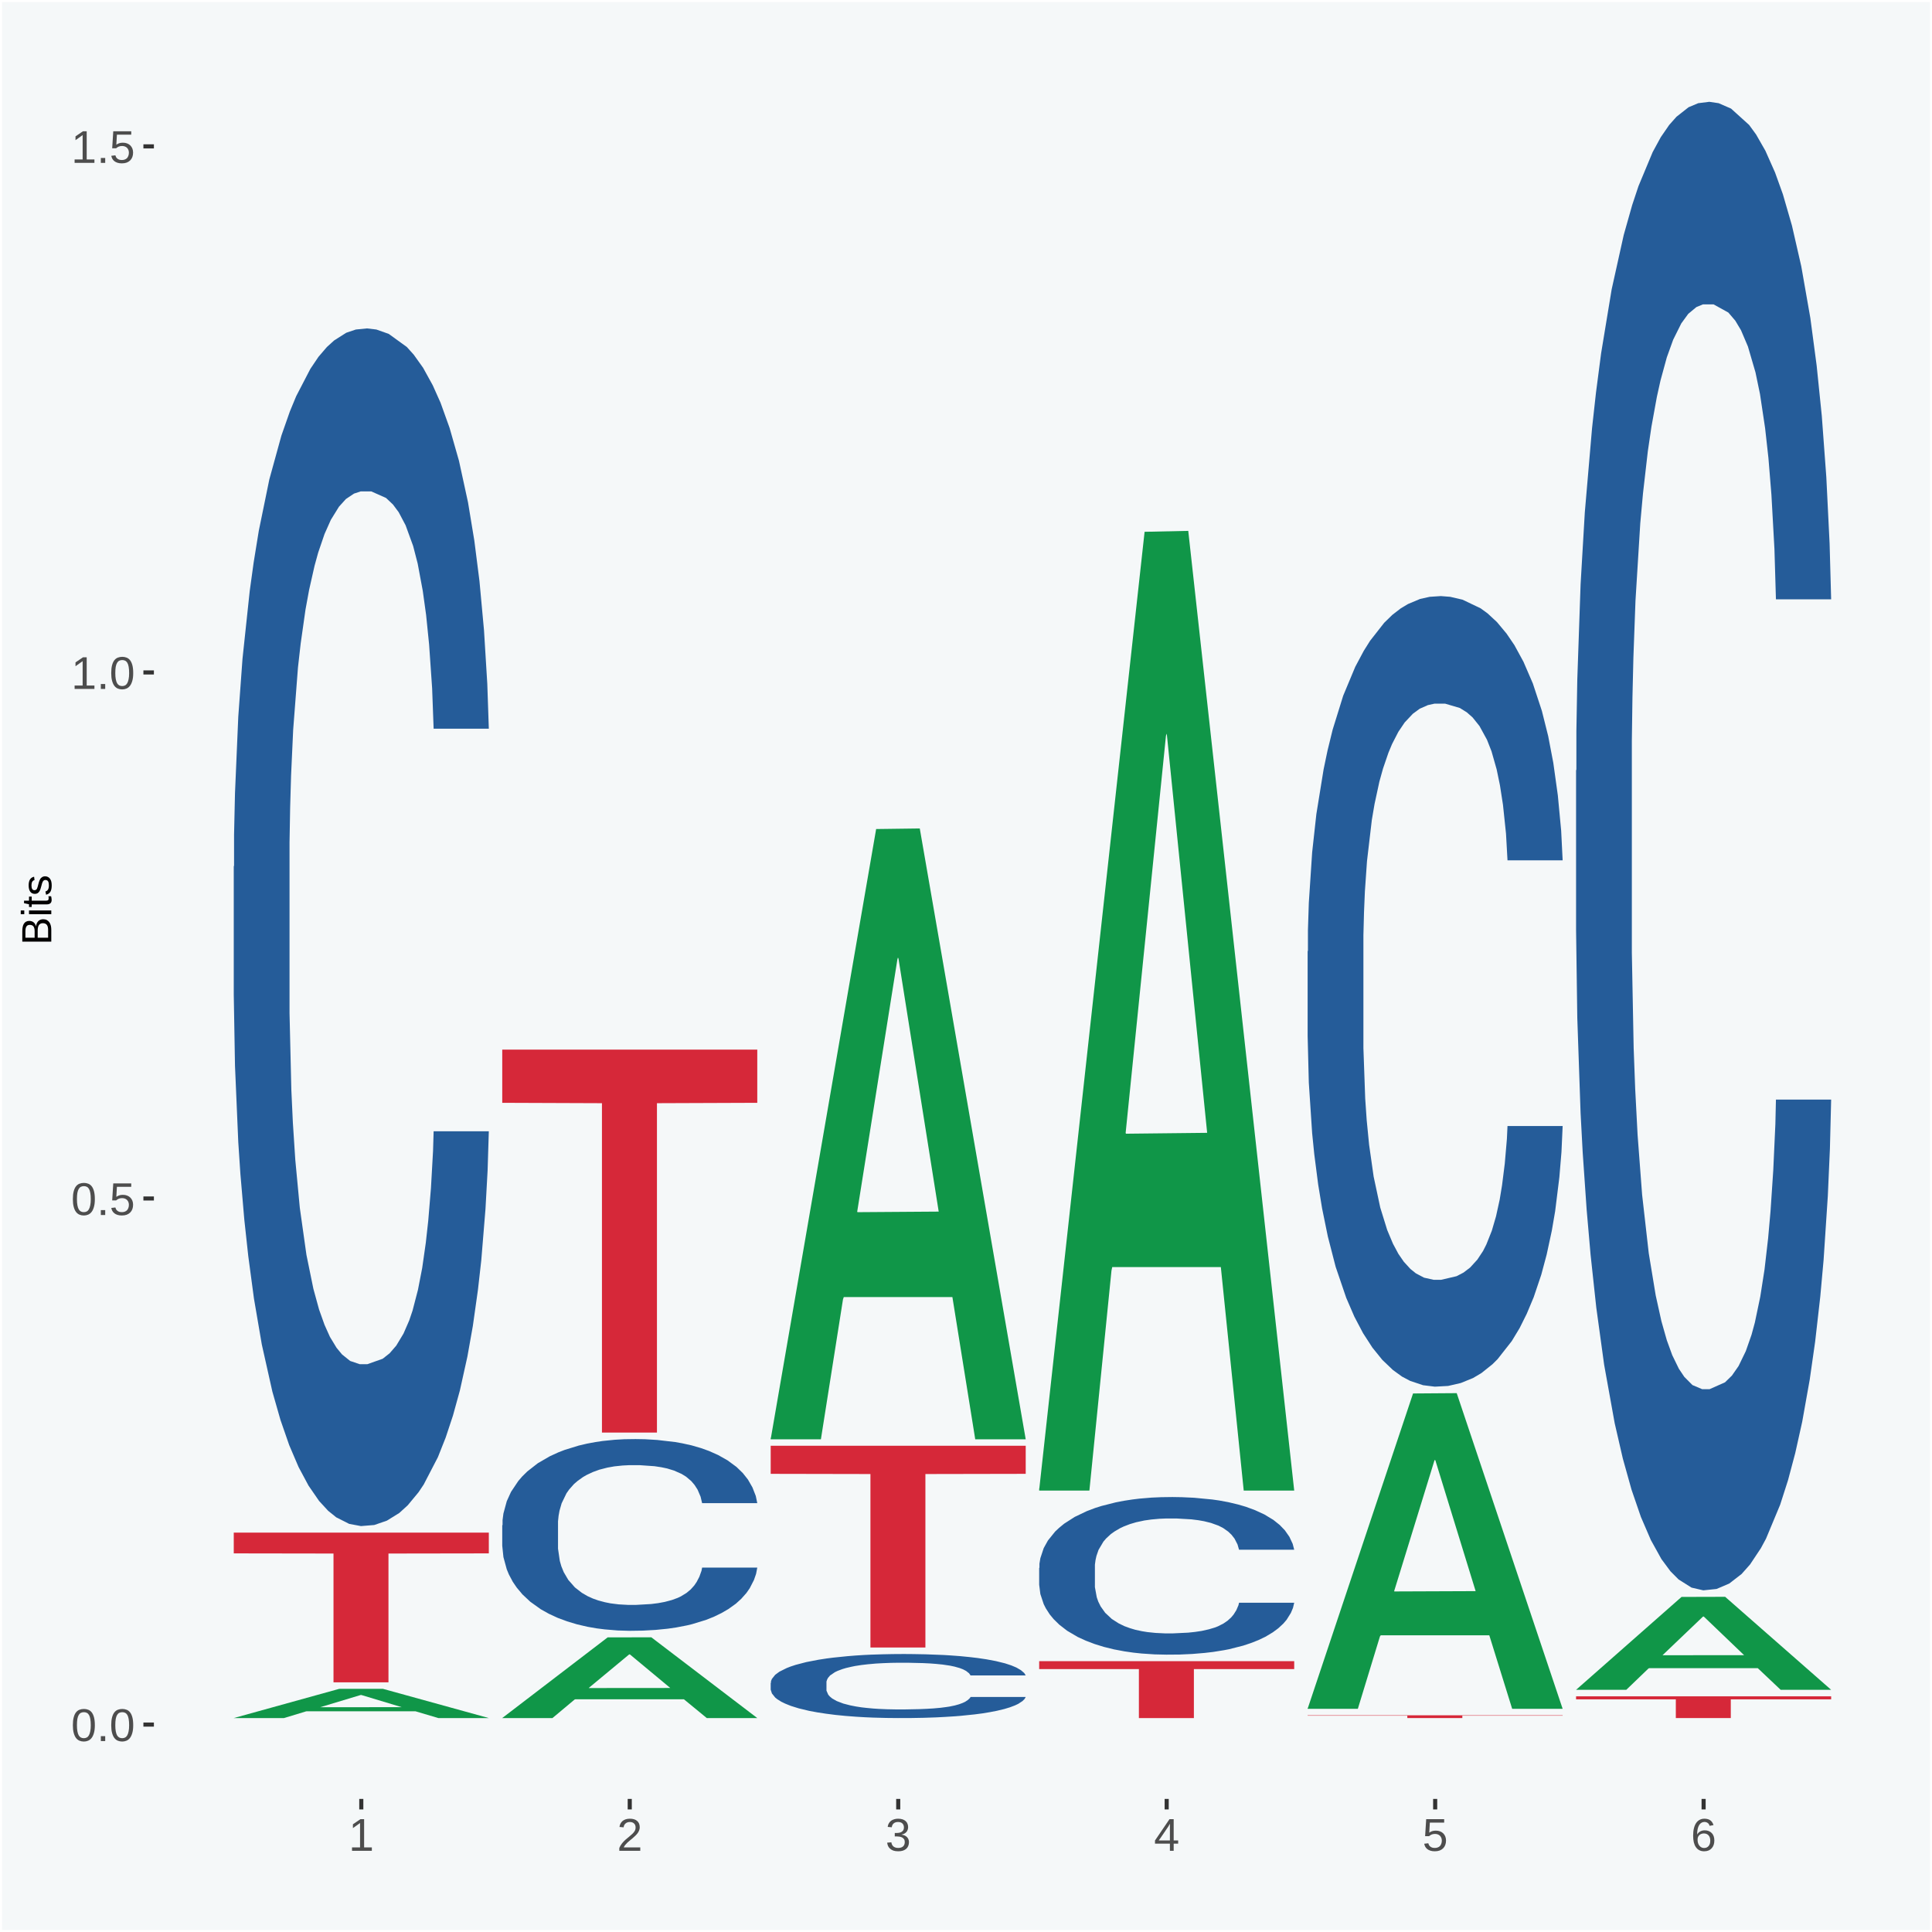
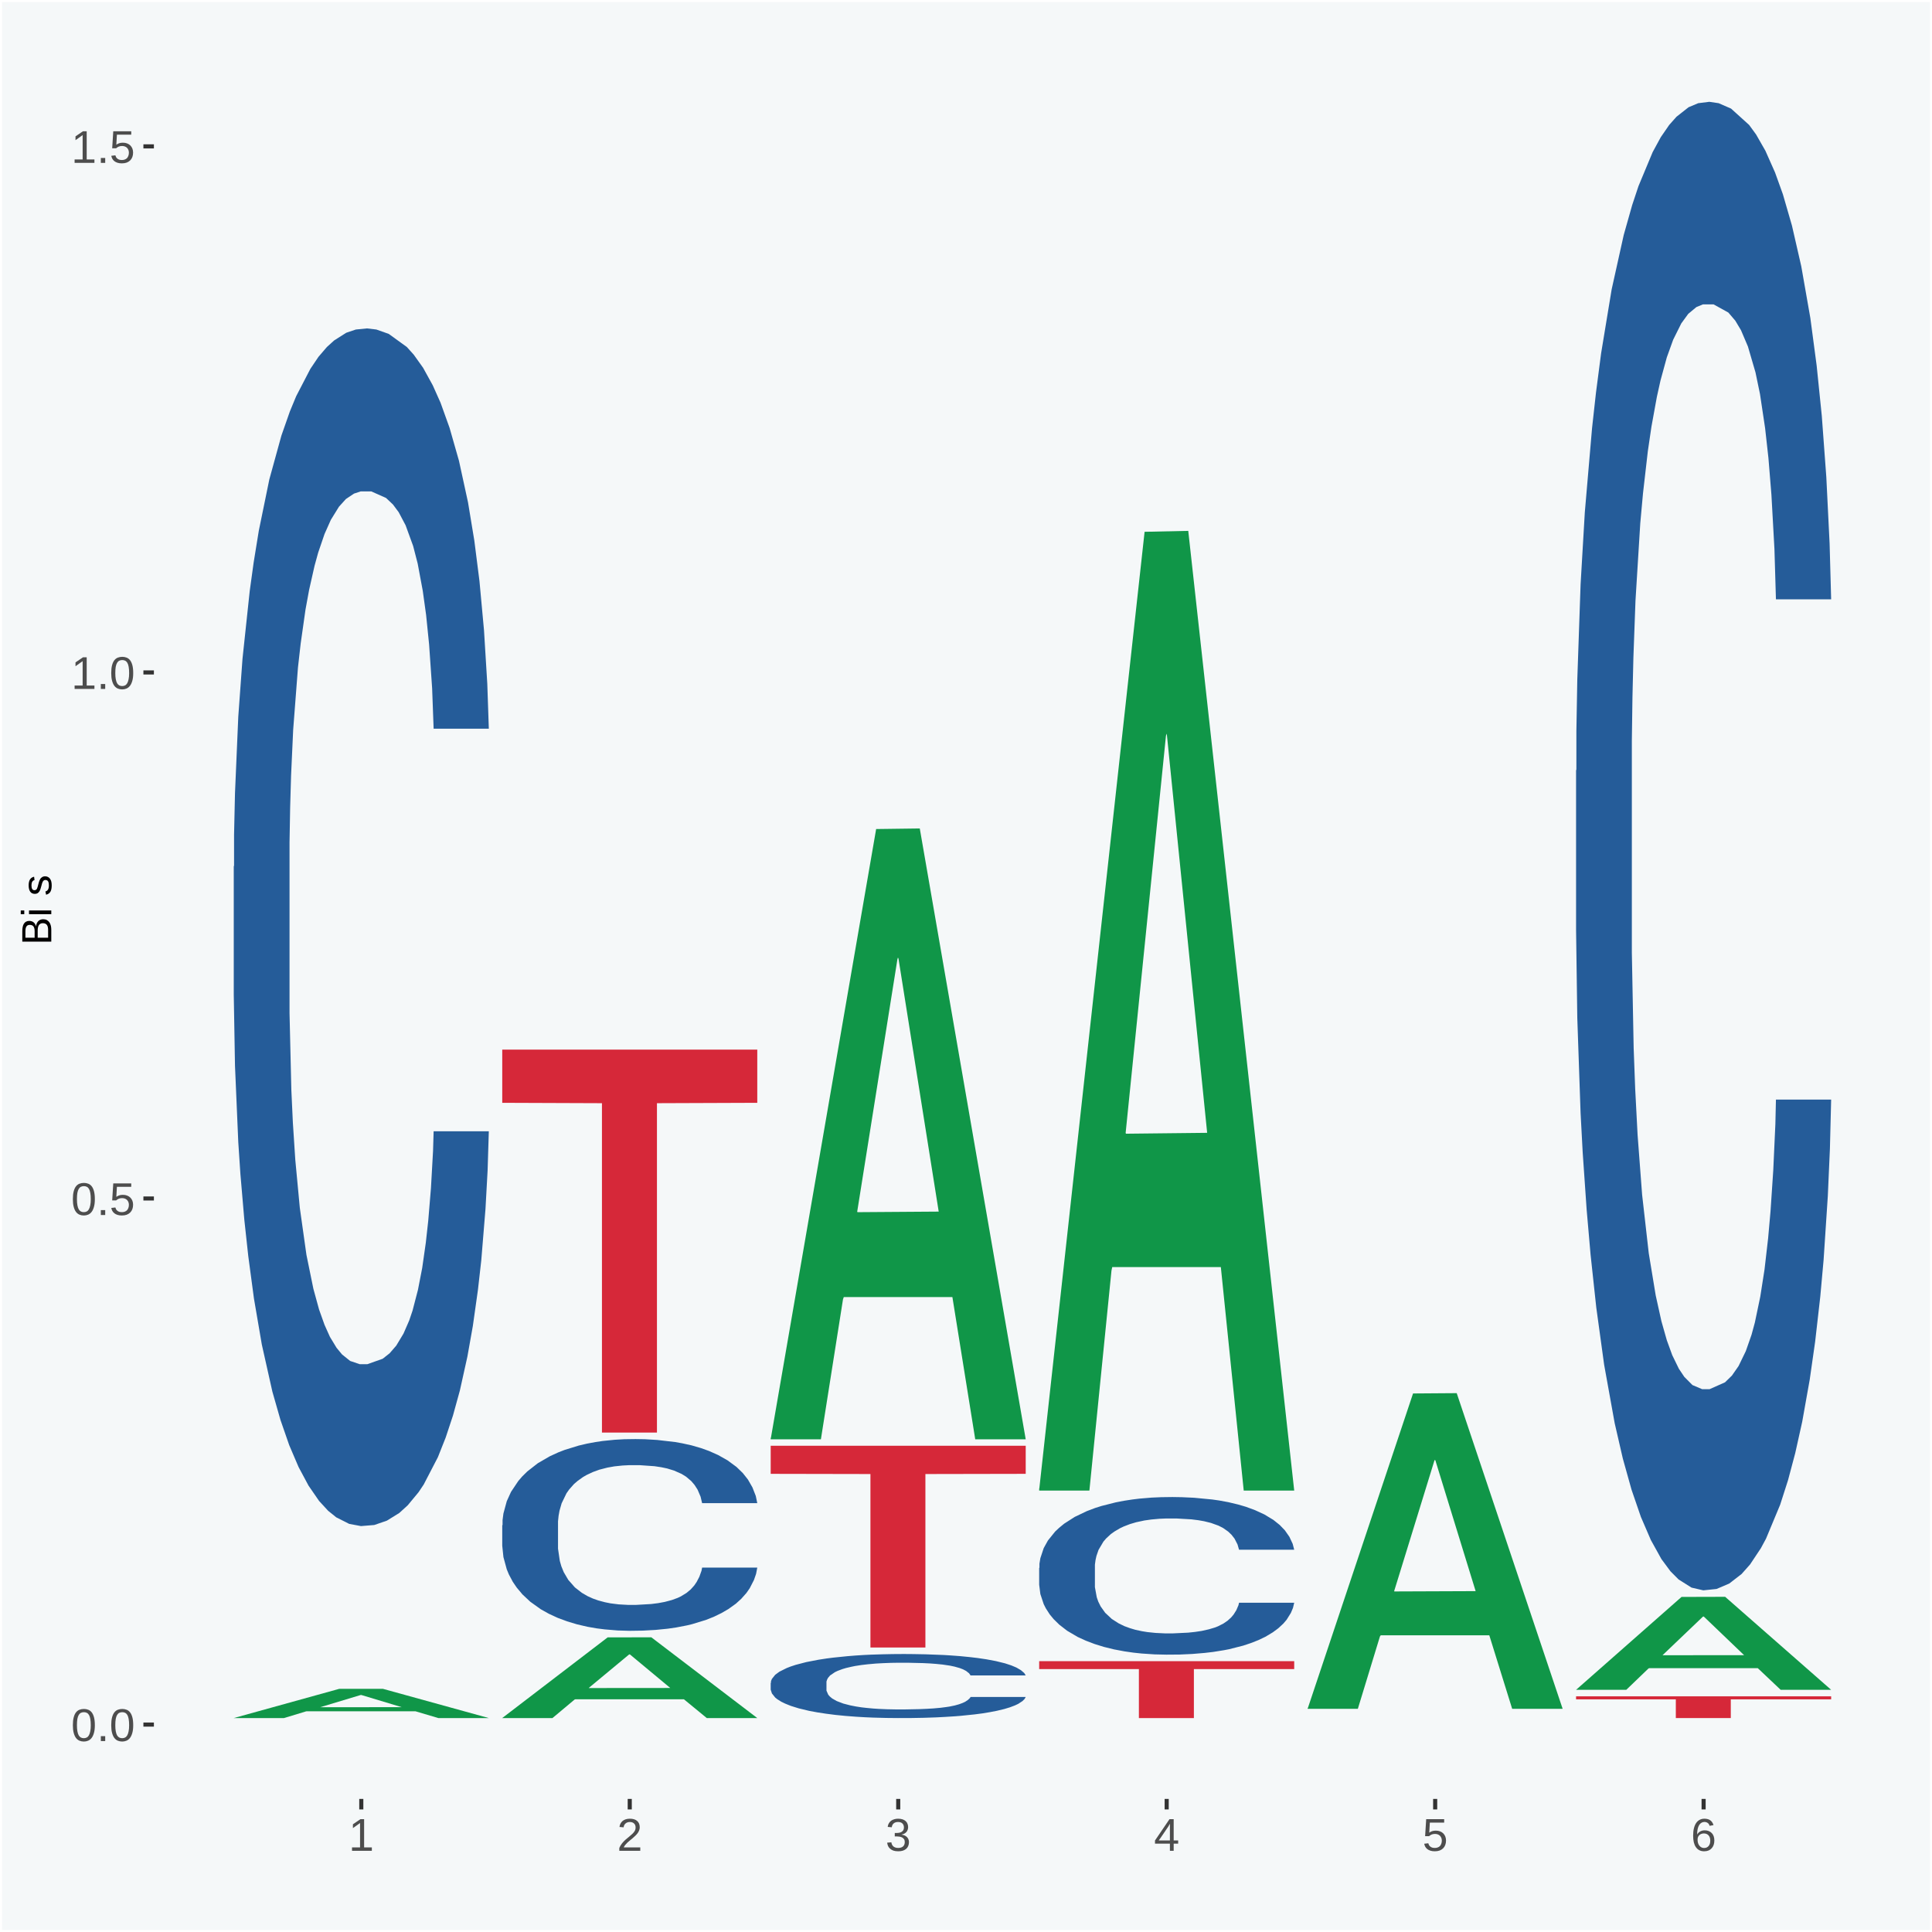
<svg xmlns="http://www.w3.org/2000/svg" xmlns:xlink="http://www.w3.org/1999/xlink" width="504pt" height="504pt" viewBox="0 0 504 504" version="1.1">
  <defs>
    <g>
      <symbol overflow="visible" id="glyph0-0">
        <path style="stroke:none;" d="M 0.406 0 L 0.406 -8 L 3.594 -8 L 3.594 0 Z M 0.797 -0.406 L 3.188 -0.406 L 3.188 -7.594 L 0.797 -7.594 Z M 0.797 -0.406 " />
      </symbol>
      <symbol overflow="visible" id="glyph0-1">
        <path style="stroke:none;" d="M 6.203 -4.125 C 6.203 -3.332 6.125 -2.664 5.969 -2.125 C 5.82 -1.582 5.617 -1.145 5.359 -0.812 C 5.098 -0.477 4.789 -0.238 4.438 -0.094 C 4.094 0.051 3.723 0.125 3.328 0.125 C 2.922 0.125 2.539 0.051 2.188 -0.094 C 1.844 -0.238 1.539 -0.477 1.281 -0.812 C 1.031 -1.145 0.832 -1.582 0.688 -2.125 C 0.539 -2.664 0.469 -3.332 0.469 -4.125 C 0.469 -4.957 0.539 -5.645 0.688 -6.188 C 0.832 -6.738 1.035 -7.176 1.297 -7.5 C 1.555 -7.82 1.859 -8.047 2.203 -8.172 C 2.555 -8.305 2.941 -8.375 3.359 -8.375 C 3.754 -8.375 4.125 -8.305 4.469 -8.172 C 4.812 -8.047 5.113 -7.82 5.375 -7.5 C 5.633 -7.176 5.836 -6.738 5.984 -6.188 C 6.129 -5.645 6.203 -4.957 6.203 -4.125 Z M 5.141 -4.125 C 5.141 -4.781 5.098 -5.328 5.016 -5.766 C 4.941 -6.203 4.828 -6.551 4.672 -6.812 C 4.516 -7.07 4.328 -7.254 4.109 -7.359 C 3.891 -7.473 3.641 -7.531 3.359 -7.531 C 3.055 -7.531 2.789 -7.473 2.562 -7.359 C 2.344 -7.254 2.156 -7.07 2 -6.812 C 1.844 -6.551 1.723 -6.203 1.641 -5.766 C 1.566 -5.328 1.531 -4.781 1.531 -4.125 C 1.531 -3.5 1.57 -2.969 1.656 -2.531 C 1.738 -2.094 1.852 -1.742 2 -1.484 C 2.156 -1.223 2.344 -1.035 2.562 -0.922 C 2.789 -0.805 3.047 -0.75 3.328 -0.75 C 3.609 -0.75 3.859 -0.805 4.078 -0.922 C 4.305 -1.035 4.492 -1.223 4.641 -1.484 C 4.797 -1.742 4.914 -2.094 5 -2.531 C 5.094 -2.969 5.141 -3.5 5.141 -4.125 Z M 5.141 -4.125 " />
      </symbol>
      <symbol overflow="visible" id="glyph0-2">
        <path style="stroke:none;" d="M 1.094 0 L 1.094 -1.281 L 2.234 -1.281 L 2.234 0 Z M 1.094 0 " />
      </symbol>
      <symbol overflow="visible" id="glyph0-3">
        <path style="stroke:none;" d="M 6.172 -2.688 C 6.172 -2.27 6.109 -1.891 5.984 -1.547 C 5.859 -1.203 5.672 -0.906 5.422 -0.656 C 5.18 -0.414 4.879 -0.223 4.516 -0.078 C 4.148 0.055 3.723 0.125 3.234 0.125 C 2.805 0.125 2.43 0.07 2.109 -0.031 C 1.785 -0.133 1.508 -0.273 1.281 -0.453 C 1.062 -0.629 0.883 -0.836 0.75 -1.078 C 0.625 -1.316 0.535 -1.57 0.484 -1.844 L 1.547 -1.969 C 1.586 -1.812 1.645 -1.66 1.719 -1.516 C 1.801 -1.367 1.91 -1.238 2.047 -1.125 C 2.18 -1.008 2.348 -0.914 2.547 -0.844 C 2.742 -0.781 2.984 -0.75 3.266 -0.75 C 3.535 -0.75 3.781 -0.789 4 -0.875 C 4.227 -0.957 4.422 -1.078 4.578 -1.234 C 4.734 -1.398 4.852 -1.602 4.938 -1.844 C 5.031 -2.082 5.078 -2.359 5.078 -2.672 C 5.078 -2.922 5.035 -3.148 4.953 -3.359 C 4.867 -3.578 4.75 -3.766 4.594 -3.922 C 4.445 -4.078 4.258 -4.195 4.031 -4.281 C 3.812 -4.363 3.562 -4.406 3.281 -4.406 C 3.113 -4.406 2.953 -4.391 2.797 -4.359 C 2.648 -4.328 2.516 -4.285 2.391 -4.234 C 2.266 -4.18 2.148 -4.117 2.047 -4.047 C 1.941 -3.973 1.844 -3.895 1.75 -3.812 L 0.719 -3.812 L 1 -8.25 L 5.688 -8.25 L 5.688 -7.359 L 1.953 -7.359 L 1.797 -4.734 C 1.984 -4.879 2.219 -5.004 2.5 -5.109 C 2.781 -5.211 3.113 -5.266 3.5 -5.266 C 3.914 -5.266 4.285 -5.203 4.609 -5.078 C 4.941 -4.953 5.223 -4.773 5.453 -4.547 C 5.68 -4.316 5.859 -4.047 5.984 -3.734 C 6.109 -3.422 6.172 -3.07 6.172 -2.688 Z M 6.172 -2.688 " />
      </symbol>
      <symbol overflow="visible" id="glyph0-4">
        <path style="stroke:none;" d="M 0.922 0 L 0.922 -0.891 L 3.016 -0.891 L 3.016 -7.25 L 1.156 -5.922 L 1.156 -6.922 L 3.109 -8.25 L 4.078 -8.25 L 4.078 -0.891 L 6.094 -0.891 L 6.094 0 Z M 0.922 0 " />
      </symbol>
      <symbol overflow="visible" id="glyph0-5">
        <path style="stroke:none;" d="M 0.609 0 L 0.609 -0.75 C 0.805 -1.207 1.047 -1.609 1.328 -1.953 C 1.617 -2.305 1.922 -2.625 2.234 -2.906 C 2.555 -3.188 2.867 -3.445 3.172 -3.688 C 3.484 -3.938 3.766 -4.18 4.016 -4.422 C 4.266 -4.66 4.469 -4.91 4.625 -5.172 C 4.781 -5.441 4.859 -5.742 4.859 -6.078 C 4.859 -6.316 4.82 -6.523 4.75 -6.703 C 4.676 -6.879 4.57 -7.023 4.438 -7.141 C 4.312 -7.266 4.156 -7.359 3.969 -7.422 C 3.781 -7.484 3.578 -7.516 3.359 -7.516 C 3.141 -7.516 2.938 -7.484 2.75 -7.422 C 2.57 -7.367 2.41 -7.281 2.266 -7.156 C 2.117 -7.039 2 -6.895 1.906 -6.719 C 1.812 -6.551 1.754 -6.352 1.734 -6.125 L 0.656 -6.219 C 0.688 -6.508 0.766 -6.785 0.891 -7.047 C 1.023 -7.316 1.203 -7.551 1.422 -7.75 C 1.648 -7.945 1.922 -8.098 2.234 -8.203 C 2.555 -8.316 2.93 -8.375 3.359 -8.375 C 3.766 -8.375 4.125 -8.328 4.438 -8.234 C 4.758 -8.141 5.031 -7.992 5.25 -7.797 C 5.477 -7.609 5.648 -7.375 5.766 -7.094 C 5.879 -6.812 5.938 -6.488 5.938 -6.125 C 5.938 -5.844 5.883 -5.578 5.781 -5.328 C 5.688 -5.078 5.555 -4.836 5.391 -4.609 C 5.223 -4.379 5.031 -4.16 4.812 -3.953 C 4.594 -3.742 4.363 -3.535 4.125 -3.328 C 3.895 -3.129 3.656 -2.93 3.406 -2.734 C 3.164 -2.535 2.938 -2.336 2.719 -2.141 C 2.508 -1.941 2.32 -1.738 2.156 -1.531 C 1.988 -1.332 1.859 -1.117 1.766 -0.891 L 6.078 -0.891 L 6.078 0 Z M 0.609 0 " />
      </symbol>
      <symbol overflow="visible" id="glyph0-6">
        <path style="stroke:none;" d="M 6.141 -2.281 C 6.141 -1.906 6.078 -1.566 5.953 -1.266 C 5.836 -0.973 5.66 -0.723 5.422 -0.516 C 5.18 -0.305 4.883 -0.145 4.531 -0.031 C 4.188 0.07 3.789 0.125 3.344 0.125 C 2.832 0.125 2.398 0.062 2.047 -0.062 C 1.703 -0.195 1.414 -0.367 1.188 -0.578 C 0.957 -0.785 0.785 -1.02 0.672 -1.281 C 0.566 -1.551 0.492 -1.832 0.453 -2.125 L 1.547 -2.219 C 1.578 -2 1.633 -1.801 1.719 -1.625 C 1.801 -1.445 1.914 -1.289 2.062 -1.156 C 2.207 -1.031 2.383 -0.93 2.594 -0.859 C 2.801 -0.785 3.051 -0.75 3.344 -0.75 C 3.875 -0.75 4.289 -0.879 4.594 -1.141 C 4.895 -1.41 5.047 -1.801 5.047 -2.312 C 5.047 -2.613 4.977 -2.859 4.844 -3.047 C 4.707 -3.234 4.539 -3.379 4.344 -3.484 C 4.145 -3.586 3.926 -3.656 3.688 -3.688 C 3.445 -3.727 3.227 -3.75 3.031 -3.75 L 2.438 -3.75 L 2.438 -4.656 L 3.016 -4.656 C 3.211 -4.656 3.414 -4.676 3.625 -4.719 C 3.844 -4.758 4.039 -4.832 4.219 -4.938 C 4.395 -5.051 4.539 -5.195 4.656 -5.375 C 4.77 -5.562 4.828 -5.797 4.828 -6.078 C 4.828 -6.523 4.695 -6.875 4.438 -7.125 C 4.188 -7.383 3.801 -7.516 3.281 -7.516 C 2.82 -7.516 2.445 -7.395 2.156 -7.156 C 1.875 -6.914 1.707 -6.578 1.656 -6.141 L 0.594 -6.234 C 0.633 -6.598 0.734 -6.91 0.891 -7.172 C 1.047 -7.441 1.242 -7.664 1.484 -7.844 C 1.734 -8.02 2.008 -8.148 2.312 -8.234 C 2.625 -8.328 2.953 -8.375 3.297 -8.375 C 3.754 -8.375 4.148 -8.316 4.484 -8.203 C 4.816 -8.086 5.086 -7.93 5.297 -7.734 C 5.516 -7.535 5.672 -7.301 5.766 -7.031 C 5.867 -6.77 5.922 -6.488 5.922 -6.188 C 5.922 -5.945 5.883 -5.723 5.812 -5.516 C 5.75 -5.305 5.645 -5.113 5.5 -4.938 C 5.363 -4.77 5.188 -4.625 4.969 -4.5 C 4.75 -4.383 4.488 -4.297 4.188 -4.234 L 4.188 -4.219 C 4.52 -4.176 4.805 -4.098 5.047 -3.984 C 5.297 -3.867 5.5 -3.723 5.656 -3.547 C 5.82 -3.379 5.941 -3.188 6.016 -2.969 C 6.098 -2.75 6.141 -2.52 6.141 -2.281 Z M 6.141 -2.281 " />
      </symbol>
      <symbol overflow="visible" id="glyph0-7">
        <path style="stroke:none;" d="M 5.156 -1.875 L 5.156 0 L 4.172 0 L 4.172 -1.875 L 0.281 -1.875 L 0.281 -2.688 L 4.062 -8.25 L 5.156 -8.25 L 5.156 -2.703 L 6.328 -2.703 L 6.328 -1.875 Z M 4.172 -7.062 C 4.16 -7.039 4.141 -7.004 4.109 -6.953 C 4.078 -6.898 4.039 -6.836 4 -6.766 C 3.957 -6.691 3.914 -6.617 3.875 -6.547 C 3.844 -6.473 3.812 -6.414 3.781 -6.375 L 1.656 -3.25 C 1.633 -3.219 1.602 -3.176 1.562 -3.125 C 1.531 -3.07 1.492 -3.02 1.453 -2.969 C 1.422 -2.914 1.383 -2.863 1.344 -2.812 C 1.301 -2.77 1.27 -2.734 1.25 -2.703 L 4.172 -2.703 Z M 4.172 -7.062 " />
      </symbol>
      <symbol overflow="visible" id="glyph0-8">
        <path style="stroke:none;" d="M 6.141 -2.703 C 6.141 -2.285 6.082 -1.906 5.969 -1.562 C 5.852 -1.219 5.68 -0.922 5.453 -0.672 C 5.234 -0.422 4.957 -0.223 4.625 -0.078 C 4.289 0.055 3.91 0.125 3.484 0.125 C 3.004 0.125 2.582 0.031 2.219 -0.156 C 1.863 -0.344 1.566 -0.609 1.328 -0.953 C 1.086 -1.297 0.906 -1.719 0.781 -2.219 C 0.664 -2.727 0.609 -3.301 0.609 -3.938 C 0.609 -4.676 0.676 -5.32 0.812 -5.875 C 0.945 -6.426 1.141 -6.883 1.391 -7.25 C 1.648 -7.625 1.961 -7.906 2.328 -8.094 C 2.691 -8.281 3.102 -8.375 3.562 -8.375 C 3.844 -8.375 4.102 -8.344 4.344 -8.281 C 4.594 -8.227 4.816 -8.133 5.016 -8 C 5.223 -7.875 5.398 -7.703 5.547 -7.484 C 5.703 -7.273 5.828 -7.016 5.922 -6.703 L 4.906 -6.516 C 4.801 -6.867 4.629 -7.125 4.391 -7.281 C 4.148 -7.445 3.867 -7.531 3.547 -7.531 C 3.266 -7.531 3.004 -7.457 2.766 -7.312 C 2.535 -7.176 2.336 -6.973 2.172 -6.703 C 2.004 -6.43 1.875 -6.086 1.781 -5.672 C 1.695 -5.266 1.656 -4.789 1.656 -4.25 C 1.852 -4.602 2.125 -4.875 2.469 -5.062 C 2.812 -5.25 3.207 -5.344 3.656 -5.344 C 4.031 -5.344 4.367 -5.281 4.672 -5.156 C 4.984 -5.031 5.25 -4.852 5.469 -4.625 C 5.688 -4.406 5.852 -4.129 5.969 -3.797 C 6.082 -3.473 6.141 -3.109 6.141 -2.703 Z M 5.078 -2.656 C 5.078 -2.938 5.039 -3.191 4.969 -3.422 C 4.895 -3.66 4.785 -3.859 4.641 -4.016 C 4.504 -4.18 4.332 -4.305 4.125 -4.391 C 3.926 -4.484 3.688 -4.531 3.406 -4.531 C 3.219 -4.531 3.023 -4.5 2.828 -4.438 C 2.629 -4.383 2.453 -4.289 2.297 -4.156 C 2.141 -4.031 2.008 -3.863 1.906 -3.656 C 1.812 -3.457 1.766 -3.207 1.766 -2.906 C 1.766 -2.602 1.801 -2.316 1.875 -2.047 C 1.957 -1.785 2.07 -1.555 2.219 -1.359 C 2.363 -1.172 2.539 -1.02 2.75 -0.906 C 2.957 -0.789 3.191 -0.734 3.453 -0.734 C 3.703 -0.734 3.926 -0.773 4.125 -0.859 C 4.332 -0.953 4.504 -1.082 4.641 -1.25 C 4.785 -1.414 4.895 -1.613 4.969 -1.844 C 5.039 -2.082 5.078 -2.352 5.078 -2.656 Z M 5.078 -2.656 " />
      </symbol>
      <symbol overflow="visible" id="glyph1-0">
-         <path style="stroke:none;" d="M 0 -0.359 L -7.328 -0.359 L -7.328 -3.281 L 0 -3.281 Z M -0.359 -0.734 L -0.359 -2.922 L -6.969 -2.922 L -6.969 -0.734 Z M -0.359 -0.734 " />
-       </symbol>
+         </symbol>
      <symbol overflow="visible" id="glyph1-1">
        <path style="stroke:none;" d="M -2.125 -6.75 C -1.75 -6.75 -1.426 -6.676 -1.156 -6.531 C -0.883 -6.383 -0.66 -6.18 -0.484 -5.922 C -0.316 -5.672 -0.191 -5.375 -0.109 -5.031 C -0.035 -4.695 0 -4.344 0 -3.969 L 0 -0.906 L -7.562 -0.906 L -7.562 -3.656 C -7.562 -4.07 -7.523 -4.441 -7.453 -4.766 C -7.391 -5.098 -7.281 -5.379 -7.125 -5.609 C -6.977 -5.836 -6.789 -6.008 -6.562 -6.125 C -6.332 -6.25 -6.055 -6.312 -5.734 -6.312 C -5.523 -6.312 -5.328 -6.281 -5.141 -6.219 C -4.953 -6.164 -4.781 -6.078 -4.625 -5.953 C -4.477 -5.836 -4.348 -5.688 -4.234 -5.5 C -4.129 -5.32 -4.047 -5.113 -3.984 -4.875 C -3.953 -5.176 -3.883 -5.441 -3.781 -5.672 C -3.676 -5.91 -3.539 -6.109 -3.375 -6.266 C -3.219 -6.43 -3.031 -6.551 -2.812 -6.625 C -2.602 -6.707 -2.375 -6.75 -2.125 -6.75 Z M -5.609 -5.281 C -6.016 -5.281 -6.305 -5.141 -6.484 -4.859 C -6.66 -4.586 -6.75 -4.188 -6.75 -3.656 L -6.75 -1.922 L -4.344 -1.922 L -4.344 -3.656 C -4.344 -3.957 -4.375 -4.211 -4.438 -4.422 C -4.5 -4.629 -4.582 -4.797 -4.688 -4.922 C -4.801 -5.047 -4.93 -5.133 -5.078 -5.188 C -5.234 -5.25 -5.41 -5.281 -5.609 -5.281 Z M -2.219 -5.719 C -2.457 -5.719 -2.66 -5.672 -2.828 -5.578 C -2.992 -5.492 -3.129 -5.367 -3.234 -5.203 C -3.348 -5.047 -3.426 -4.848 -3.469 -4.609 C -3.52 -4.379 -3.547 -4.125 -3.547 -3.844 L -3.547 -1.922 L -0.828 -1.922 L -0.828 -3.922 C -0.828 -4.18 -0.848 -4.422 -0.891 -4.641 C -0.93 -4.859 -1.004 -5.047 -1.109 -5.203 C -1.211 -5.367 -1.352 -5.492 -1.531 -5.578 C -1.719 -5.672 -1.945 -5.719 -2.219 -5.719 Z M -2.219 -5.719 " />
      </symbol>
      <symbol overflow="visible" id="glyph1-2">
        <path style="stroke:none;" d="M -7.047 -0.734 L -7.969 -0.734 L -7.969 -1.703 L -7.047 -1.703 Z M 0 -0.734 L -5.812 -0.734 L -5.812 -1.703 L 0 -1.703 Z M 0 -0.734 " />
      </symbol>
      <symbol overflow="visible" id="glyph1-3">
-         <path style="stroke:none;" d="M -0.047 -2.969 C -0.004 -2.82 0.023 -2.672 0.047 -2.516 C 0.078 -2.367 0.094 -2.195 0.094 -2 C 0.094 -1.227 -0.348 -0.844 -1.234 -0.844 L -5.109 -0.844 L -5.109 -0.172 L -5.812 -0.172 L -5.812 -0.875 L -7.109 -1.156 L -7.109 -1.812 L -5.812 -1.812 L -5.812 -2.875 L -5.109 -2.875 L -5.109 -1.812 L -1.438 -1.812 C -1.156 -1.812 -0.957 -1.852 -0.844 -1.938 C -0.738 -2.031 -0.688 -2.191 -0.688 -2.422 C -0.688 -2.516 -0.691 -2.602 -0.703 -2.688 C -0.711 -2.77 -0.727 -2.863 -0.75 -2.969 Z M -0.047 -2.969 " />
-       </symbol>
+         </symbol>
      <symbol overflow="visible" id="glyph1-4">
        <path style="stroke:none;" d="M -1.609 -5.109 C -1.336 -5.109 -1.094 -5.051 -0.875 -4.938 C -0.664 -4.832 -0.488 -4.68 -0.344 -4.484 C -0.195 -4.285 -0.082 -4.039 0 -3.75 C 0.07 -3.457 0.109 -3.125 0.109 -2.75 C 0.109 -2.406 0.082 -2.098 0.031 -1.828 C -0.02 -1.555 -0.102 -1.316 -0.219 -1.109 C -0.332 -0.91 -0.484 -0.742 -0.672 -0.609 C -0.859 -0.473 -1.086 -0.375 -1.359 -0.312 L -1.531 -1.156 C -1.219 -1.238 -0.988 -1.41 -0.844 -1.672 C -0.695 -1.93 -0.625 -2.289 -0.625 -2.75 C -0.625 -2.957 -0.641 -3.145 -0.672 -3.312 C -0.703 -3.488 -0.75 -3.641 -0.812 -3.766 C -0.883 -3.891 -0.977 -3.984 -1.094 -4.047 C -1.207 -4.117 -1.352 -4.156 -1.531 -4.156 C -1.707 -4.156 -1.848 -4.113 -1.953 -4.031 C -2.066 -3.957 -2.16 -3.844 -2.234 -3.688 C -2.316 -3.539 -2.383 -3.363 -2.438 -3.156 C -2.5 -2.945 -2.562 -2.719 -2.625 -2.469 C -2.688 -2.238 -2.754 -2.008 -2.828 -1.781 C -2.898 -1.551 -3 -1.344 -3.125 -1.156 C -3.25 -0.969 -3.398 -0.816 -3.578 -0.703 C -3.766 -0.586 -4 -0.531 -4.281 -0.531 C -4.812 -0.531 -5.211 -0.719 -5.484 -1.094 C -5.766 -1.477 -5.906 -2.031 -5.906 -2.75 C -5.906 -3.395 -5.789 -3.906 -5.562 -4.281 C -5.332 -4.656 -4.973 -4.895 -4.484 -5 L -4.375 -4.125 C -4.52 -4.094 -4.645 -4.035 -4.75 -3.953 C -4.852 -3.867 -4.938 -3.766 -5 -3.641 C -5.062 -3.516 -5.102 -3.375 -5.125 -3.219 C -5.156 -3.07 -5.172 -2.914 -5.172 -2.75 C -5.172 -2.312 -5.102 -1.988 -4.969 -1.781 C -4.844 -1.582 -4.645 -1.484 -4.375 -1.484 C -4.219 -1.484 -4.086 -1.52 -3.984 -1.594 C -3.879 -1.664 -3.789 -1.77 -3.719 -1.906 C -3.656 -2.051 -3.598 -2.219 -3.547 -2.406 C -3.492 -2.602 -3.438 -2.816 -3.375 -3.047 C -3.332 -3.203 -3.289 -3.359 -3.25 -3.516 C -3.207 -3.68 -3.156 -3.836 -3.094 -3.984 C -3.031 -4.141 -2.957 -4.285 -2.875 -4.422 C -2.789 -4.555 -2.688 -4.672 -2.562 -4.766 C -2.445 -4.867 -2.312 -4.953 -2.156 -5.016 C -2 -5.078 -1.816 -5.109 -1.609 -5.109 Z M -1.609 -5.109 " />
      </symbol>
    </g>
    <clipPath id="clip1">
      <path d="M 40.148 5.48 L 498.52 5.48 L 498.52 469.281 L 40.148 469.281 Z M 40.148 5.48 " />
    </clipPath>
  </defs>
  <g id="surface1">
    <rect x="0" y="0" width="504" height="504" style="fill:rgb(96.078%,97.255%,97.647%);fill-opacity:1;stroke:none;" />
    <path style="fill:none;stroke-width:1.07;stroke-linecap:round;stroke-linejoin:round;stroke:rgb(100%,100%,100%);stroke-opacity:1;stroke-miterlimit:10;" d="M 0 0 L 504 0 L 504 504 L 0 504 Z M 0 0 " transform="matrix(1,0,0,-1,0,504)" />
    <g clip-path="url(#clip1)" clip-rule="nonzero">
      <path style=" stroke:none;fill-rule:nonzero;fill:rgb(96.078%,97.255%,97.647%);fill-opacity:1;" d="M 40.148 469.281 L 498.52 469.281 L 498.52 5.48 L 40.148 5.48 Z M 40.148 469.281 " />
    </g>
    <path style=" stroke:none;fill-rule:nonzero;fill:rgb(6.274%,58.824%,28.235%);fill-opacity:1;" d="M 60.98 448.18 L 61.051 448.172 L 88.488 440.57 L 99.871 440.559 L 127.52 448.191 L 114.352 448.191 L 108.379 446.422 L 80.051 446.422 L 79.852 446.441 L 74.078 448.191 L 60.98 448.191 L 60.98 448.18 L 83.621 445.359 L 104.809 445.352 L 94.32 442.191 L 94.18 442.172 L 94.039 442.191 L 83.551 445.352 L 83.621 445.359 Z M 60.98 448.18 " />
    <path style=" stroke:none;fill-rule:nonzero;fill:rgb(14.51%,36.078%,60.001%);fill-opacity:1;" d="M 60.98 226.059 L 61.059 225.77 L 61.059 217.781 L 61.301 206.941 L 62.16 186.969 L 63.262 171.84 L 65.148 154.148 L 66.172 146.73 L 67.512 138.461 L 70.262 125.051 L 73.41 113.629 L 75.609 107.359 L 77.262 103.359 L 80.961 96.23 L 83.078 93.09 L 85.281 90.52 L 87.172 88.809 L 90.32 86.809 L 92.828 85.961 L 95.738 85.672 L 98.18 85.961 L 101.41 87.102 L 106.129 90.52 L 107.93 92.52 L 110.371 95.941 L 112.891 100.512 L 114.93 105.07 L 117.289 111.641 L 119.73 120.199 L 122.09 131.039 L 123.738 141.031 L 125.078 151.578 L 126.262 164.422 L 127.121 178.41 L 127.52 190.102 L 113.121 190.102 L 112.73 179.551 L 111.941 168.129 L 111.16 160.43 L 110.289 154.148 L 108.961 147.02 L 107.781 142.449 L 105.809 137.031 L 104 133.609 L 102.512 131.609 L 100.699 129.898 L 96.852 128.191 L 94.09 128.191 L 92.359 128.762 L 90.238 130.18 L 88.43 132.18 L 86.309 135.609 L 84.66 139.309 L 83 144.172 L 82.059 147.59 L 80.641 153.871 L 79.699 159 L 78.441 167.852 L 77.73 174.129 L 76.48 190.391 L 75.93 202.371 L 75.691 210.648 L 75.531 219.781 L 75.531 264.289 L 76 284.262 L 76.398 292.82 L 77.031 302.531 L 78.211 315.078 L 79.941 327.352 L 81.75 336.199 L 83.238 341.621 L 84.66 345.609 L 86.07 348.75 L 87.801 351.602 L 89.219 353.32 L 91.34 355.031 L 93.859 355.879 L 95.82 355.879 L 99.828 354.461 L 101.641 353.031 L 103.371 351.031 L 105.262 347.891 L 106.75 344.469 L 107.621 341.898 L 109.031 336.48 L 110.141 330.77 L 111.078 324.211 L 111.711 318.5 L 112.422 309.941 L 112.969 300.238 L 113.121 295.109 L 127.52 295.109 L 127.199 305.379 L 126.648 315.371 L 125.551 328.781 L 124.68 336.48 L 123.352 345.898 L 121.93 353.891 L 119.969 362.73 L 118.16 369.289 L 116.27 375 L 114.23 380.141 L 110.531 387.27 L 109.191 389.27 L 106.359 392.691 L 104.16 394.691 L 100.93 396.691 L 97.629 397.828 L 94.172 398.109 L 91.102 397.539 L 87.719 395.828 L 85.602 394.121 L 83.238 391.551 L 80.488 387.559 L 77.891 382.711 L 75.449 377 L 73.172 370.441 L 71.051 363.02 L 68.301 350.75 L 66.25 338.762 L 64.762 327.641 L 63.738 318.219 L 62.711 306.238 L 62.16 297.961 L 61.301 277.988 L 60.98 259.441 Z M 60.98 226.059 " />
-     <path style=" stroke:none;fill-rule:nonzero;fill:rgb(83.922%,15.686%,22.353%);fill-opacity:1;" d="M 60.98 399.809 L 127.52 399.809 L 127.52 405.23 L 101.34 405.27 L 101.34 438.871 L 87 438.871 L 87 405.27 L 60.98 405.23 Z M 60.98 399.809 " />
    <path style=" stroke:none;fill-rule:nonzero;fill:rgb(6.274%,58.824%,28.235%);fill-opacity:1;" d="M 131.02 448.148 L 131.09 448.129 L 158.52 427.141 L 169.91 427.121 L 197.551 448.191 L 184.379 448.191 L 178.41 443.289 L 150.09 443.289 L 149.879 443.371 L 144.121 448.191 L 131.02 448.191 L 131.02 448.148 L 153.648 440.359 L 174.852 440.34 L 164.352 431.609 L 164.219 431.57 L 164.078 431.629 L 153.578 440.34 L 153.648 440.359 Z M 131.02 448.148 " />
    <path style=" stroke:none;fill-rule:nonzero;fill:rgb(14.51%,36.078%,60.001%);fill-opacity:1;" d="M 131.02 397.879 L 131.102 397.84 L 131.102 396.559 L 131.328 394.82 L 132.199 391.621 L 133.301 389.199 L 135.191 386.371 L 136.211 385.18 L 137.551 383.859 L 140.301 381.711 L 143.441 379.891 L 145.648 378.879 L 147.301 378.238 L 150.988 377.102 L 153.121 376.602 L 155.32 376.191 L 157.211 375.91 L 160.352 375.59 L 162.871 375.449 L 165.781 375.41 L 168.219 375.449 L 171.441 375.641 L 176.16 376.191 L 177.969 376.512 L 180.41 377.051 L 182.922 377.781 L 184.969 378.52 L 187.328 379.57 L 189.762 380.941 L 192.121 382.672 L 193.77 384.27 L 195.109 385.961 L 196.289 388.02 L 197.16 390.25 L 197.551 392.129 L 183.16 392.129 L 182.762 390.441 L 181.98 388.609 L 181.191 387.379 L 180.328 386.371 L 178.988 385.23 L 177.809 384.5 L 175.84 383.629 L 174.039 383.078 L 172.539 382.762 L 170.73 382.488 L 166.879 382.219 L 164.129 382.219 L 162.398 382.309 L 160.27 382.531 L 158.461 382.852 L 156.34 383.398 L 154.691 384 L 153.039 384.77 L 152.09 385.32 L 150.68 386.328 L 149.73 387.148 L 148.48 388.559 L 147.77 389.57 L 146.512 392.172 L 145.961 394.09 L 145.719 395.422 L 145.57 396.879 L 145.57 404 L 146.039 407.199 L 146.43 408.57 L 147.059 410.121 L 148.238 412.129 L 149.969 414.102 L 151.781 415.512 L 153.27 416.379 L 154.691 417.02 L 156.102 417.52 L 157.84 417.98 L 159.25 418.262 L 161.371 418.531 L 163.891 418.672 L 165.859 418.672 L 169.871 418.441 L 171.68 418.211 L 173.41 417.891 L 175.289 417.391 L 176.789 416.84 L 177.648 416.43 L 179.07 415.559 L 180.172 414.648 L 181.109 413.602 L 181.738 412.68 L 182.449 411.309 L 183 409.762 L 183.16 408.941 L 197.551 408.941 L 197.238 410.578 L 196.68 412.18 L 195.578 414.328 L 194.719 415.559 L 193.379 417.07 L 191.969 418.352 L 190 419.762 L 188.191 420.809 L 186.301 421.73 L 184.262 422.551 L 180.559 423.691 L 179.23 424.012 L 176.391 424.559 L 174.191 424.879 L 170.969 425.199 L 167.672 425.379 L 164.211 425.43 L 161.141 425.34 L 157.762 425.059 L 155.629 424.789 L 153.27 424.379 L 150.52 423.738 L 147.93 422.961 L 145.488 422.051 L 143.211 421 L 141.078 419.809 L 138.328 417.84 L 136.289 415.93 L 134.789 414.141 L 133.77 412.641 L 132.75 410.719 L 132.199 409.391 L 131.328 406.199 L 131.02 403.23 Z M 131.02 397.879 " />
    <path style=" stroke:none;fill-rule:nonzero;fill:rgb(83.922%,15.686%,22.353%);fill-opacity:1;" d="M 131.02 273.809 L 197.551 273.809 L 197.551 287.691 L 171.379 287.789 L 171.379 373.719 L 157.031 373.719 L 157.031 287.789 L 131.02 287.691 Z M 131.02 273.809 " />
    <path style=" stroke:none;fill-rule:nonzero;fill:rgb(6.274%,58.824%,28.235%);fill-opacity:1;" d="M 201.051 375.172 L 201.121 375.02 L 228.559 216.27 L 239.941 216.121 L 267.578 375.469 L 254.41 375.469 L 248.449 338.359 L 220.121 338.359 L 219.91 338.961 L 214.148 375.469 L 201.051 375.469 L 201.051 375.172 L 223.691 316.219 L 244.879 316.07 L 234.391 250.09 L 234.25 249.789 L 234.109 250.238 L 223.621 316.07 L 223.691 316.219 Z M 201.051 375.172 " />
    <path style=" stroke:none;fill-rule:nonzero;fill:rgb(14.51%,36.078%,60.001%);fill-opacity:1;" d="M 201.051 438.988 L 201.129 438.98 L 201.129 438.551 L 201.371 437.969 L 202.23 436.898 L 203.328 436.09 L 205.219 435.148 L 206.238 434.75 L 207.578 434.309 L 210.328 433.59 L 213.48 432.98 L 215.68 432.641 L 217.328 432.43 L 221.031 432.051 L 223.148 431.879 L 225.352 431.738 L 227.238 431.648 L 230.391 431.551 L 232.898 431.5 L 235.809 431.48 L 238.25 431.5 L 241.469 431.559 L 246.191 431.738 L 248 431.852 L 250.441 432.031 L 252.961 432.281 L 255 432.52 L 257.359 432.871 L 259.801 433.328 L 262.16 433.91 L 263.809 434.449 L 265.148 435.012 L 266.328 435.699 L 267.191 436.441 L 267.578 437.07 L 253.191 437.07 L 252.801 436.512 L 252.012 435.891 L 251.23 435.48 L 250.359 435.148 L 249.02 434.77 L 247.84 434.52 L 245.879 434.23 L 244.07 434.051 L 242.578 433.941 L 240.77 433.852 L 236.91 433.762 L 234.16 433.762 L 232.43 433.789 L 230.309 433.871 L 228.5 433.969 L 226.371 434.16 L 224.719 434.352 L 223.07 434.609 L 222.129 434.801 L 220.711 435.129 L 219.77 435.41 L 218.512 435.879 L 217.801 436.219 L 216.539 437.078 L 215.988 437.73 L 215.762 438.172 L 215.602 438.66 L 215.602 441.039 L 216.07 442.109 L 216.469 442.559 L 217.09 443.078 L 218.27 443.75 L 220 444.41 L 221.809 444.879 L 223.309 445.172 L 224.719 445.391 L 226.141 445.551 L 227.871 445.711 L 229.281 445.801 L 231.41 445.891 L 233.922 445.941 L 235.891 445.941 L 239.898 445.859 L 241.711 445.781 L 243.441 445.68 L 245.328 445.512 L 246.82 445.32 L 247.691 445.191 L 249.102 444.898 L 250.199 444.59 L 251.148 444.238 L 251.781 443.941 L 252.48 443.48 L 253.031 442.961 L 253.191 442.691 L 267.578 442.691 L 267.27 443.23 L 266.719 443.77 L 265.621 444.488 L 264.75 444.898 L 263.422 445.398 L 262 445.828 L 260.031 446.301 L 258.23 446.648 L 256.34 446.961 L 254.289 447.23 L 250.602 447.609 L 249.262 447.719 L 246.43 447.898 L 244.23 448.012 L 241 448.121 L 237.699 448.18 L 234.238 448.191 L 231.172 448.16 L 227.789 448.07 L 225.672 447.98 L 223.309 447.84 L 220.559 447.629 L 217.961 447.371 L 215.52 447.059 L 213.238 446.711 L 211.121 446.32 L 208.371 445.66 L 206.32 445.02 L 204.828 444.422 L 203.801 443.922 L 202.781 443.281 L 202.23 442.84 L 201.371 441.77 L 201.051 440.781 Z M 201.051 438.988 " />
    <path style=" stroke:none;fill-rule:nonzero;fill:rgb(83.922%,15.686%,22.353%);fill-opacity:1;" d="M 201.051 377.16 L 267.578 377.16 L 267.578 384.48 L 241.41 384.531 L 241.41 429.789 L 227.07 429.789 L 227.07 384.531 L 201.051 384.48 Z M 201.051 377.16 " />
    <path style=" stroke:none;fill-rule:nonzero;fill:rgb(6.274%,58.824%,28.235%);fill-opacity:1;" d="M 271.09 388.371 L 271.148 388.129 L 298.59 138.73 L 309.98 138.488 L 337.621 388.84 L 324.449 388.84 L 318.48 330.539 L 290.148 330.539 L 289.949 331.48 L 284.191 388.84 L 271.09 388.84 L 271.09 388.371 L 293.719 295.75 L 314.91 295.52 L 304.422 191.852 L 304.281 191.379 L 304.148 192.09 L 293.648 295.52 L 293.719 295.75 Z M 271.09 388.371 " />
    <path style=" stroke:none;fill-rule:nonzero;fill:rgb(14.51%,36.078%,60.001%);fill-opacity:1;" d="M 271.09 409.012 L 271.16 408.969 L 271.16 407.922 L 271.398 406.488 L 272.27 403.859 L 273.371 401.871 L 275.25 399.539 L 276.281 398.57 L 277.609 397.48 L 280.371 395.711 L 283.512 394.211 L 285.711 393.379 L 287.359 392.859 L 291.059 391.922 L 293.18 391.512 L 295.391 391.172 L 297.27 390.941 L 300.422 390.68 L 302.941 390.57 L 305.852 390.531 L 308.281 390.57 L 311.512 390.719 L 316.23 391.172 L 318.039 391.43 L 320.469 391.879 L 322.988 392.48 L 325.031 393.078 L 327.391 393.949 L 329.828 395.07 L 332.191 396.5 L 333.84 397.82 L 335.18 399.211 L 336.359 400.898 L 337.219 402.738 L 337.621 404.281 L 323.23 404.281 L 322.828 402.891 L 322.051 401.379 L 321.262 400.371 L 320.391 399.539 L 319.059 398.602 L 317.879 398 L 315.91 397.289 L 314.102 396.84 L 312.609 396.578 L 310.801 396.352 L 306.949 396.129 L 304.191 396.129 L 302.461 396.199 L 300.34 396.391 L 298.531 396.648 L 296.41 397.102 L 294.762 397.59 L 293.109 398.23 L 292.16 398.68 L 290.75 399.512 L 289.801 400.18 L 288.539 401.352 L 287.84 402.172 L 286.578 404.309 L 286.031 405.891 L 285.789 406.98 L 285.629 408.18 L 285.629 414.039 L 286.109 416.672 L 286.5 417.801 L 287.129 419.07 L 288.309 420.73 L 290.039 422.34 L 291.852 423.5 L 293.34 424.219 L 294.762 424.738 L 296.172 425.16 L 297.898 425.531 L 299.32 425.762 L 301.441 425.98 L 303.961 426.102 L 305.922 426.102 L 309.941 425.91 L 311.738 425.719 L 313.469 425.461 L 315.359 425.039 L 316.859 424.59 L 317.719 424.262 L 319.141 423.539 L 320.238 422.789 L 321.18 421.93 L 321.809 421.18 L 322.52 420.051 L 323.07 418.77 L 323.23 418.102 L 337.621 418.102 L 337.301 419.449 L 336.75 420.762 L 335.648 422.531 L 334.789 423.539 L 333.449 424.781 L 332.031 425.828 L 330.07 427 L 328.262 427.859 L 326.371 428.609 L 324.328 429.289 L 320.629 430.23 L 319.289 430.488 L 316.461 430.941 L 314.262 431.199 L 311.039 431.469 L 307.73 431.621 L 304.27 431.648 L 301.211 431.578 L 297.82 431.352 L 295.699 431.129 L 293.34 430.789 L 290.59 430.27 L 287.988 429.629 L 285.559 428.879 L 283.281 428.012 L 281.148 427.039 L 278.398 425.422 L 276.352 423.84 L 274.859 422.379 L 273.84 421.141 L 272.82 419.559 L 272.27 418.469 L 271.398 415.84 L 271.09 413.398 Z M 271.09 409.012 " />
    <path style=" stroke:none;fill-rule:nonzero;fill:rgb(83.922%,15.686%,22.353%);fill-opacity:1;" d="M 271.09 433.352 L 337.621 433.352 L 337.621 435.41 L 311.449 435.422 L 311.449 448.191 L 297.102 448.191 L 297.102 435.422 L 271.09 435.41 Z M 271.09 433.352 " />
    <path style=" stroke:none;fill-rule:nonzero;fill:rgb(6.274%,58.824%,28.235%);fill-opacity:1;" d="M 341.121 445.621 L 341.191 445.551 L 368.621 363.512 L 380.012 363.43 L 407.648 445.781 L 394.48 445.781 L 388.512 426.602 L 360.191 426.602 L 359.98 426.91 L 354.219 445.781 L 341.121 445.781 L 341.121 445.621 L 363.75 415.16 L 384.949 415.078 L 374.449 380.98 L 374.32 380.828 L 374.18 381.059 L 363.691 415.078 L 363.75 415.16 Z M 341.121 445.621 " />
-     <path style=" stroke:none;fill-rule:nonzero;fill:rgb(14.51%,36.078%,60.001%);fill-opacity:1;" d="M 341.121 248.172 L 341.199 247.98 L 341.199 242.699 L 341.43 235.551 L 342.301 222.359 L 343.398 212.379 L 345.289 200.699 L 346.309 195.809 L 347.648 190.34 L 350.398 181.488 L 353.539 173.961 L 355.75 169.809 L 357.398 167.18 L 361.09 162.469 L 363.219 160.398 L 365.422 158.699 L 367.309 157.57 L 370.449 156.25 L 372.969 155.691 L 375.879 155.5 L 378.32 155.691 L 381.539 156.441 L 386.262 158.699 L 388.07 160.02 L 390.512 162.281 L 393.02 165.289 L 395.07 168.309 L 397.43 172.641 L 399.871 178.289 L 402.23 185.449 L 403.879 192.039 L 405.211 199.012 L 406.391 207.48 L 407.262 216.711 L 407.648 224.43 L 393.262 224.43 L 392.871 217.469 L 392.078 209.93 L 391.289 204.852 L 390.43 200.699 L 389.09 195.988 L 387.91 192.98 L 385.949 189.398 L 384.141 187.141 L 382.641 185.82 L 380.828 184.691 L 376.98 183.559 L 374.23 183.559 L 372.5 183.941 L 370.371 184.879 L 368.57 186.199 L 366.441 188.461 L 364.789 190.91 L 363.141 194.109 L 362.199 196.371 L 360.781 200.512 L 359.84 203.898 L 358.578 209.738 L 357.871 213.891 L 356.609 224.621 L 356.059 232.531 L 355.828 237.988 L 355.672 244.02 L 355.672 273.398 L 356.141 286.59 L 356.531 292.238 L 357.16 298.641 L 358.34 306.93 L 360.07 315.031 L 361.879 320.871 L 363.379 324.441 L 364.789 327.078 L 366.211 329.148 L 367.941 331.039 L 369.352 332.172 L 371.48 333.301 L 373.988 333.859 L 375.961 333.859 L 379.969 332.922 L 381.781 331.98 L 383.512 330.66 L 385.398 328.59 L 386.891 326.328 L 387.75 324.629 L 389.172 321.051 L 390.27 317.289 L 391.219 312.961 L 391.84 309.191 L 392.551 303.539 L 393.102 297.129 L 393.262 293.738 L 407.648 293.738 L 407.34 300.52 L 406.789 307.121 L 405.691 315.969 L 404.82 321.051 L 403.48 327.27 L 402.07 332.539 L 400.102 338.379 L 398.289 342.711 L 396.41 346.48 L 394.359 349.871 L 390.66 354.578 L 389.328 355.898 L 386.5 358.16 L 384.289 359.48 L 381.07 360.789 L 377.77 361.551 L 374.309 361.738 L 371.238 361.359 L 367.859 360.23 L 365.73 359.102 L 363.379 357.398 L 360.621 354.77 L 358.031 351.57 L 355.59 347.801 L 353.309 343.469 L 351.191 338.57 L 348.43 330.469 L 346.391 322.559 L 344.891 315.219 L 343.871 309 L 342.852 301.09 L 342.301 295.629 L 341.43 282.441 L 341.121 270.199 Z M 341.121 248.172 " />
-     <path style=" stroke:none;fill-rule:nonzero;fill:rgb(83.922%,15.686%,22.353%);fill-opacity:1;" d="M 341.121 447.469 L 407.648 447.469 L 407.648 447.57 L 381.48 447.57 L 381.48 448.191 L 367.129 448.191 L 367.129 447.57 L 341.121 447.57 Z M 341.121 447.469 " />
    <path style=" stroke:none;fill-rule:nonzero;fill:rgb(6.274%,58.824%,28.235%);fill-opacity:1;" d="M 411.148 440.781 L 411.219 440.762 L 438.66 416.59 L 450.039 416.559 L 477.691 440.82 L 464.52 440.82 L 458.551 435.172 L 430.219 435.172 L 430.02 435.27 L 424.25 440.82 L 411.148 440.82 L 411.148 440.781 L 433.789 431.801 L 454.98 431.781 L 444.488 421.73 L 444.352 421.691 L 444.211 421.762 L 433.719 431.781 L 433.789 431.801 Z M 411.148 440.781 " />
    <path style=" stroke:none;fill-rule:nonzero;fill:rgb(14.51%,36.078%,60.001%);fill-opacity:1;" d="M 411.148 201.031 L 411.23 200.68 L 411.23 190.75 L 411.469 177.27 L 412.328 152.449 L 413.43 133.66 L 415.32 111.672 L 416.34 102.449 L 417.68 92.172 L 420.43 75.5 L 423.578 61.309 L 425.781 53.512 L 427.43 48.551 L 431.129 39.68 L 433.25 35.781 L 435.449 32.59 L 437.34 30.461 L 440.488 27.98 L 443 26.922 L 445.91 26.559 L 448.352 26.922 L 451.578 28.328 L 456.289 32.59 L 458.102 35.07 L 460.539 39.328 L 463.059 45 L 465.102 50.68 L 467.461 58.828 L 469.898 69.469 L 472.262 82.949 L 473.91 95.359 L 475.25 108.48 L 476.43 124.441 L 477.289 141.809 L 477.691 156.352 L 463.289 156.352 L 462.898 143.23 L 462.109 129.051 L 461.328 119.469 L 460.461 111.672 L 459.129 102.801 L 457.949 97.129 L 455.98 90.391 L 454.172 86.141 L 452.68 83.648 L 450.871 81.531 L 447.012 79.398 L 444.262 79.398 L 442.531 80.109 L 440.41 81.879 L 438.602 84.359 L 436.48 88.621 L 434.82 93.23 L 433.172 99.262 L 432.23 103.512 L 430.809 111.32 L 429.871 117.699 L 428.609 128.691 L 427.898 136.488 L 426.648 156.711 L 426.102 171.602 L 425.859 181.879 L 425.699 193.23 L 425.699 248.551 L 426.172 273.379 L 426.57 284.012 L 427.199 296.07 L 428.379 311.672 L 430.109 326.922 L 431.922 337.922 L 433.41 344.648 L 434.82 349.621 L 436.238 353.52 L 437.969 357.07 L 439.391 359.191 L 441.512 361.32 L 444.031 362.391 L 445.988 362.391 L 450 360.609 L 451.809 358.84 L 453.539 356.359 L 455.43 352.461 L 456.922 348.199 L 457.789 345.012 L 459.199 338.27 L 460.309 331.18 L 461.25 323.02 L 461.879 315.93 L 462.59 305.289 L 463.141 293.23 L 463.289 286.852 L 477.691 286.852 L 477.371 299.621 L 476.82 312.031 L 475.719 328.699 L 474.852 338.27 L 473.52 349.969 L 472.102 359.898 L 470.141 370.898 L 468.328 379.051 L 466.441 386.141 L 464.391 392.531 L 460.699 401.391 L 459.359 403.879 L 456.531 408.129 L 454.328 410.609 L 451.102 413.102 L 447.801 414.512 L 444.34 414.871 L 441.27 414.16 L 437.891 412.031 L 435.77 409.898 L 433.41 406.711 L 430.66 401.75 L 428.059 395.719 L 425.621 388.629 L 423.34 380.469 L 421.219 371.25 L 418.469 356 L 416.422 341.109 L 414.93 327.281 L 413.91 315.578 L 412.879 300.68 L 412.328 290.398 L 411.469 265.57 L 411.148 242.52 Z M 411.148 201.031 " />
    <path style=" stroke:none;fill-rule:nonzero;fill:rgb(83.922%,15.686%,22.353%);fill-opacity:1;" d="M 411.148 442.52 L 477.691 442.52 L 477.691 443.309 L 451.512 443.309 L 451.512 448.191 L 437.172 448.191 L 437.172 443.309 L 411.148 443.309 Z M 411.148 442.52 " />
    <g style="fill:rgb(30.196%,30.196%,30.196%);fill-opacity:1;">
      <use xlink:href="#glyph0-1" x="18.54" y="454.19" />
      <use xlink:href="#glyph0-2" x="25.212" y="454.19" />
      <use xlink:href="#glyph0-1" x="28.548" y="454.19" />
    </g>
    <g style="fill:rgb(30.196%,30.196%,30.196%);fill-opacity:1;">
      <use xlink:href="#glyph0-1" x="18.54" y="316.96" />
      <use xlink:href="#glyph0-2" x="25.212" y="316.96" />
      <use xlink:href="#glyph0-3" x="28.548" y="316.96" />
    </g>
    <g style="fill:rgb(30.196%,30.196%,30.196%);fill-opacity:1;">
      <use xlink:href="#glyph0-4" x="18.54" y="179.72" />
      <use xlink:href="#glyph0-2" x="25.212" y="179.72" />
      <use xlink:href="#glyph0-1" x="28.548" y="179.72" />
    </g>
    <g style="fill:rgb(30.196%,30.196%,30.196%);fill-opacity:1;">
      <use xlink:href="#glyph0-4" x="18.54" y="42.49" />
      <use xlink:href="#glyph0-2" x="25.212" y="42.49" />
      <use xlink:href="#glyph0-3" x="28.548" y="42.49" />
    </g>
    <path style="fill:none;stroke-width:1.07;stroke-linecap:butt;stroke-linejoin:round;stroke:rgb(20%,20%,20%);stroke-opacity:1;stroke-miterlimit:10;" d="M 37.41 54.109 L 40.148 54.109 " transform="matrix(1,0,0,-1,0,504)" />
    <path style="fill:none;stroke-width:1.07;stroke-linecap:butt;stroke-linejoin:round;stroke:rgb(20%,20%,20%);stroke-opacity:1;stroke-miterlimit:10;" d="M 37.41 191.352 L 40.148 191.352 " transform="matrix(1,0,0,-1,0,504)" />
    <path style="fill:none;stroke-width:1.07;stroke-linecap:butt;stroke-linejoin:round;stroke:rgb(20%,20%,20%);stroke-opacity:1;stroke-miterlimit:10;" d="M 37.41 328.578 L 40.148 328.578 " transform="matrix(1,0,0,-1,0,504)" />
    <path style="fill:none;stroke-width:1.07;stroke-linecap:butt;stroke-linejoin:round;stroke:rgb(20%,20%,20%);stroke-opacity:1;stroke-miterlimit:10;" d="M 37.41 465.82 L 40.148 465.82 " transform="matrix(1,0,0,-1,0,504)" />
    <path style="fill:none;stroke-width:1.07;stroke-linecap:butt;stroke-linejoin:round;stroke:rgb(20%,20%,20%);stroke-opacity:1;stroke-miterlimit:10;" d="M 94.25 31.98 L 94.25 34.719 " transform="matrix(1,0,0,-1,0,504)" />
    <path style="fill:none;stroke-width:1.07;stroke-linecap:butt;stroke-linejoin:round;stroke:rgb(20%,20%,20%);stroke-opacity:1;stroke-miterlimit:10;" d="M 164.281 31.98 L 164.281 34.719 " transform="matrix(1,0,0,-1,0,504)" />
    <path style="fill:none;stroke-width:1.07;stroke-linecap:butt;stroke-linejoin:round;stroke:rgb(20%,20%,20%);stroke-opacity:1;stroke-miterlimit:10;" d="M 234.32 31.98 L 234.32 34.719 " transform="matrix(1,0,0,-1,0,504)" />
    <path style="fill:none;stroke-width:1.07;stroke-linecap:butt;stroke-linejoin:round;stroke:rgb(20%,20%,20%);stroke-opacity:1;stroke-miterlimit:10;" d="M 304.352 31.98 L 304.352 34.719 " transform="matrix(1,0,0,-1,0,504)" />
    <path style="fill:none;stroke-width:1.07;stroke-linecap:butt;stroke-linejoin:round;stroke:rgb(20%,20%,20%);stroke-opacity:1;stroke-miterlimit:10;" d="M 374.391 31.98 L 374.391 34.719 " transform="matrix(1,0,0,-1,0,504)" />
    <path style="fill:none;stroke-width:1.07;stroke-linecap:butt;stroke-linejoin:round;stroke:rgb(20%,20%,20%);stroke-opacity:1;stroke-miterlimit:10;" d="M 444.422 31.98 L 444.422 34.719 " transform="matrix(1,0,0,-1,0,504)" />
    <g style="fill:rgb(30.196%,30.196%,30.196%);fill-opacity:1;">
      <use xlink:href="#glyph0-4" x="90.91" y="482.82" />
    </g>
    <g style="fill:rgb(30.196%,30.196%,30.196%);fill-opacity:1;">
      <use xlink:href="#glyph0-5" x="160.95" y="482.82" />
    </g>
    <g style="fill:rgb(30.196%,30.196%,30.196%);fill-opacity:1;">
      <use xlink:href="#glyph0-6" x="230.98" y="482.82" />
    </g>
    <g style="fill:rgb(30.196%,30.196%,30.196%);fill-opacity:1;">
      <use xlink:href="#glyph0-7" x="301.02" y="482.82" />
    </g>
    <g style="fill:rgb(30.196%,30.196%,30.196%);fill-opacity:1;">
      <use xlink:href="#glyph0-3" x="371.05" y="482.82" />
    </g>
    <g style="fill:rgb(30.196%,30.196%,30.196%);fill-opacity:1;">
      <use xlink:href="#glyph0-8" x="441.08" y="482.82" />
    </g>
    <g style="fill:rgb(0%,0%,0%);fill-opacity:1;">
      <use xlink:href="#glyph1-1" x="13.38" y="246.55" />
      <use xlink:href="#glyph1-2" x="13.38" y="239.213" />
      <use xlink:href="#glyph1-3" x="13.38" y="236.771" />
      <use xlink:href="#glyph1-4" x="13.38" y="233.713" />
    </g>
  </g>
</svg>